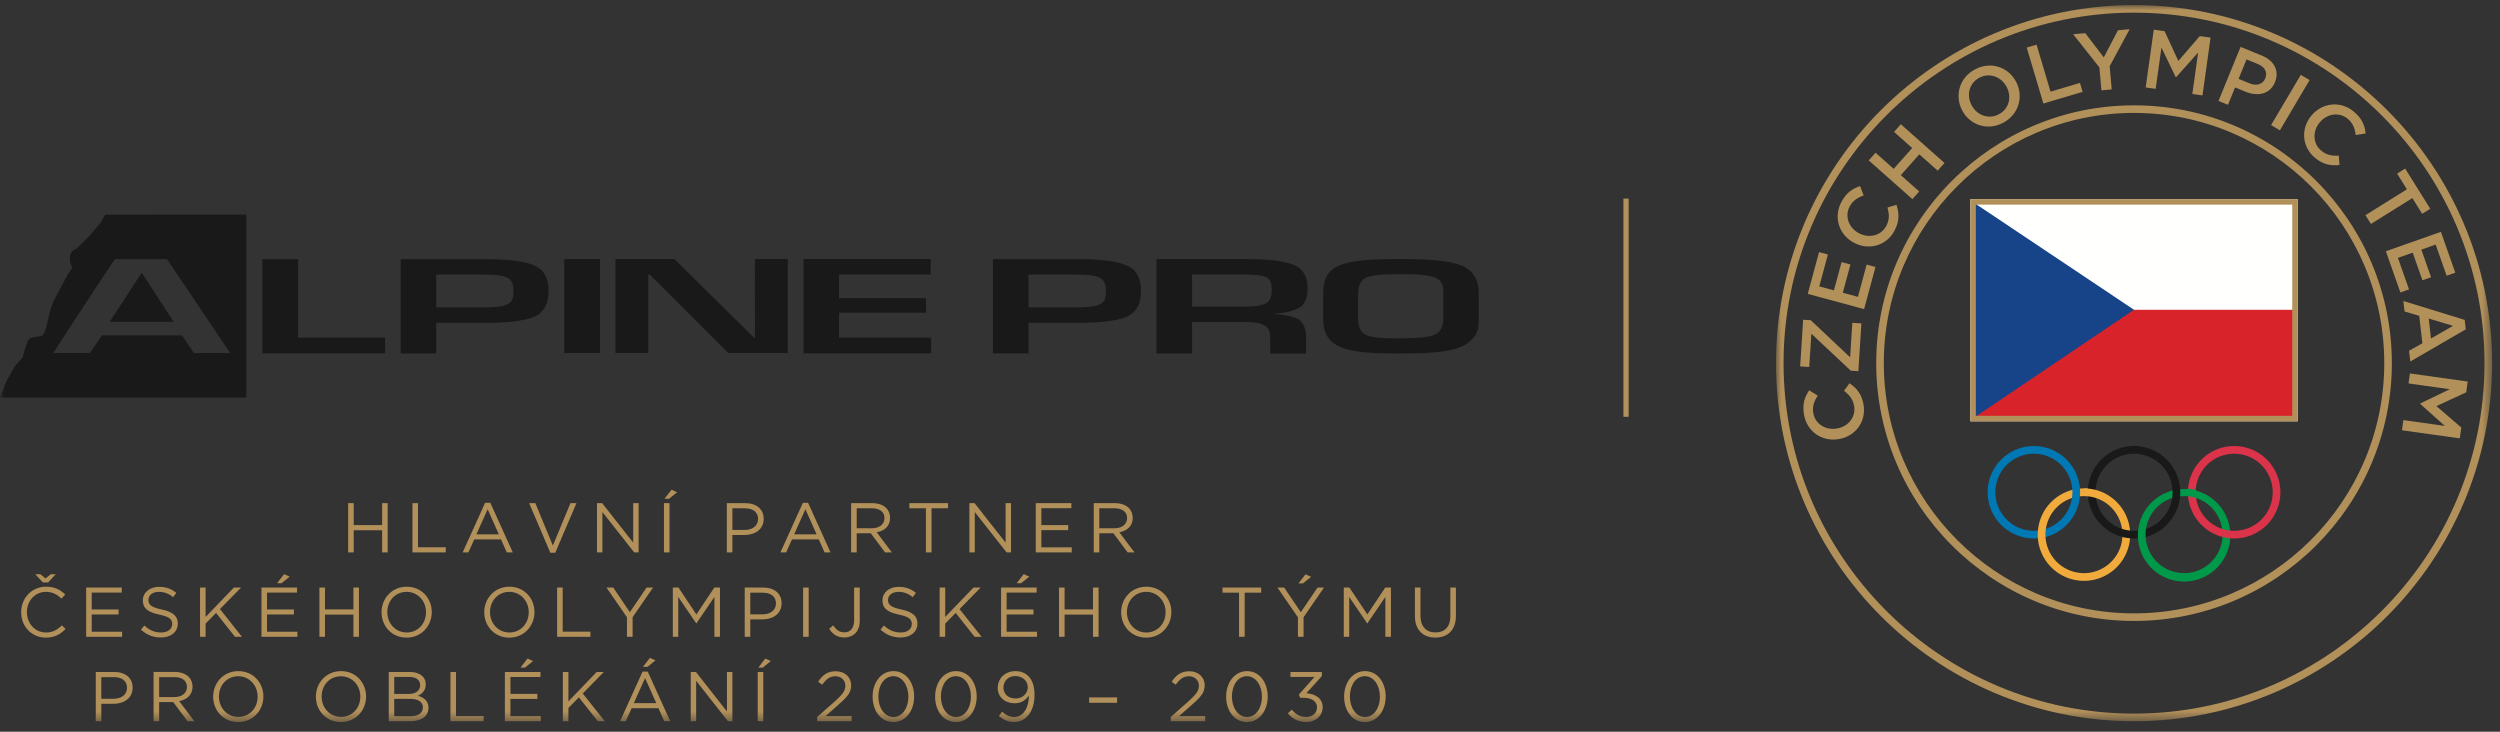
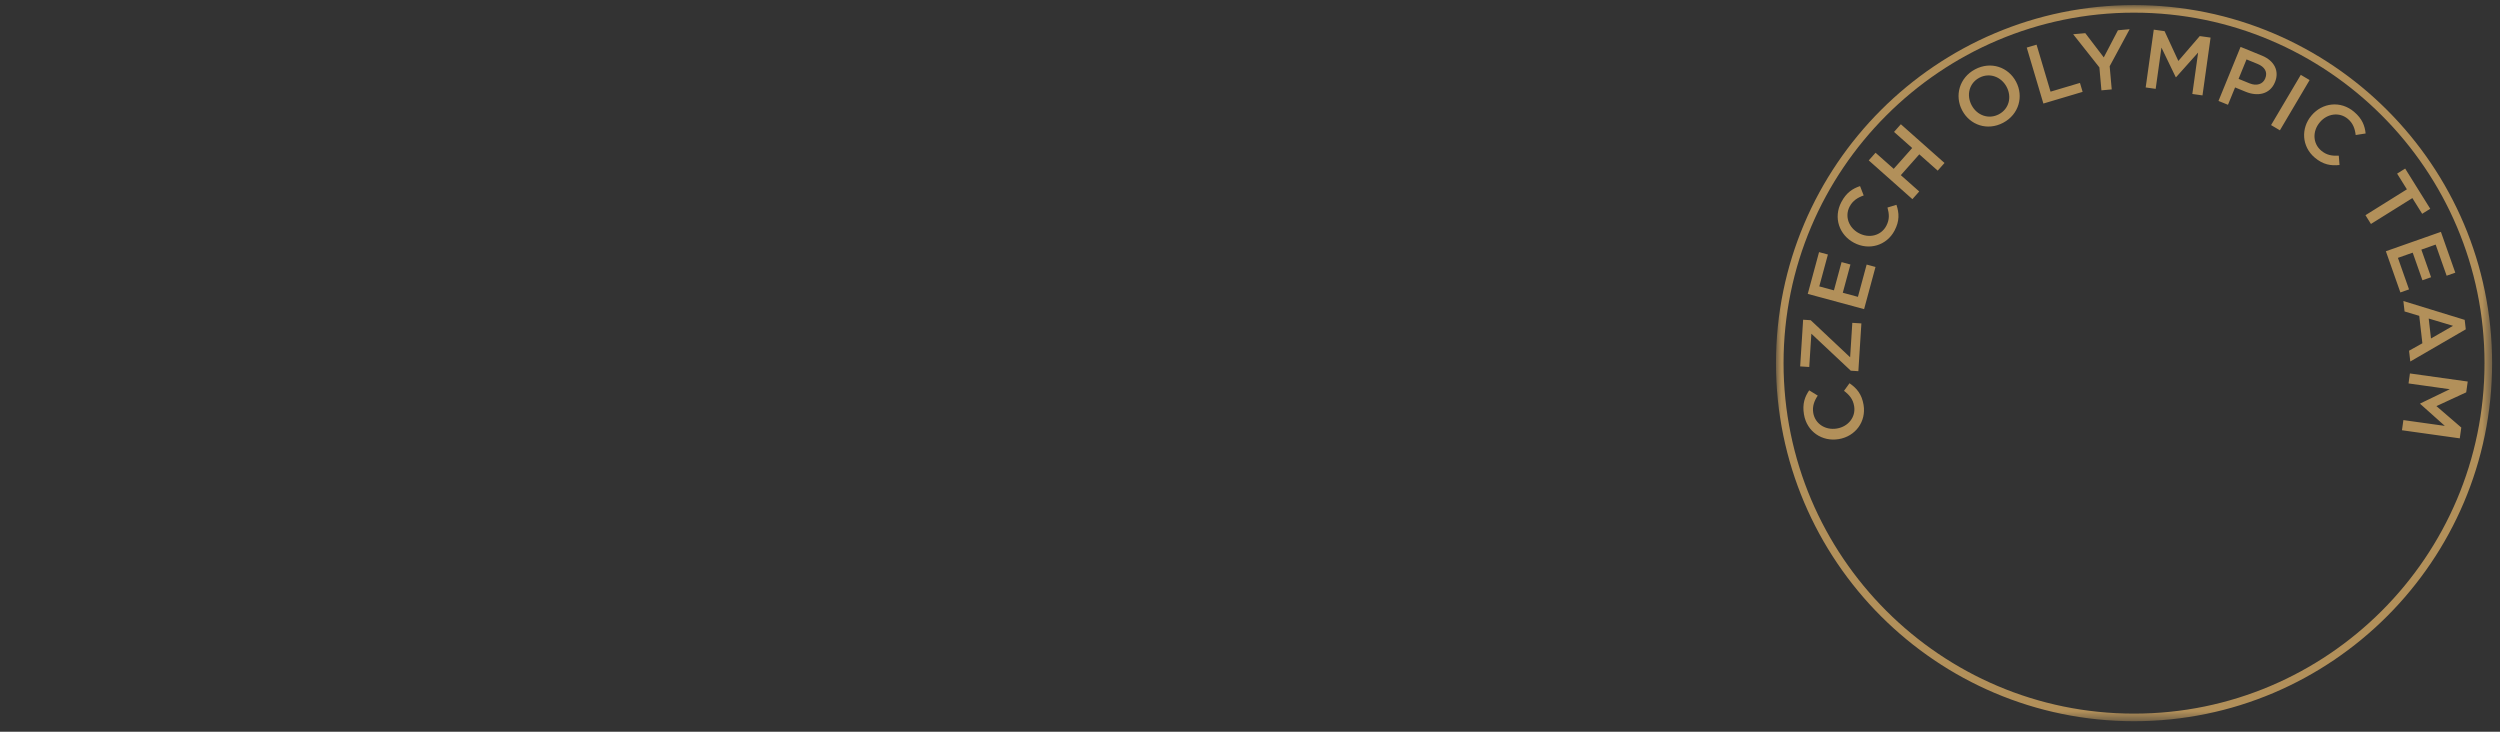
<svg xmlns="http://www.w3.org/2000/svg" xmlns:xlink="http://www.w3.org/1999/xlink" width="246" height="72">
  <rect width="100%" height="100%" fill="#333333" stroke="none" />
  <defs>
    <path id="a" d="M0 0h70.467v70.467H0z" />
-     <path id="c" d="M0 70.55h245.223V0H0z" />
  </defs>
  <g fill="none" fill-rule="evenodd" transform="translate(0 .5)">
    <g transform="translate(174.756)">
      <mask id="b" fill="#fff">
        <use xlink:href="#a" />
      </mask>
      <path fill="#B2905A" d="M35.234.745C16.217.745.746 16.217.746 35.234c0 19.016 15.471 34.487 34.488 34.487 19.016 0 34.487-15.471 34.487-34.487 0-19.017-15.47-34.489-34.487-34.489m0 69.722C15.806 70.467 0 54.66 0 35.234 0 15.805 15.806 0 35.234 0 54.66 0 70.467 15.805 70.467 35.234c0 19.427-15.806 35.233-35.233 35.233" mask="url(#b)" />
    </g>
    <path fill="#B2905A" d="m180.939 42.707-.017.003c-1.61.267-3.13-.72-3.413-2.436-.174-1.044.086-1.736.514-2.365l.843.518c-.346.523-.549 1.055-.442 1.703.179 1.076 1.2 1.722 2.31 1.538l.016-.002c1.109-.184 1.877-1.118 1.697-2.202-.115-.696-.464-1.096-.997-1.507l.541-.746c.713.489 1.209 1.071 1.385 2.132.273 1.652-.81 3.095-2.437 3.364M182.117 35.977l-3.879-3.641-.208 3.275-.893-.056.291-4.594.746.047 3.879 3.65.214-3.39.893.056-.297 4.7zM177.883 28.419l1.112-4.11.871.236-.849 3.136 1.442.39.752-2.78.872.236-.753 2.78 1.489.403.859-3.176.871.235-1.122 4.15zM182.448 23.396l-.015-.008c-1.444-.761-2.056-2.467-1.244-4.005.494-.936 1.119-1.33 1.84-1.571l.357.921c-.591.208-1.075.51-1.381 1.09-.51.965-.086 2.097.907 2.622l.015.007c.994.525 2.171.245 2.684-.727.33-.624.294-1.153.117-1.803l.883-.267c.272.821.314 1.585-.188 2.536-.78 1.48-2.517 1.975-3.975 1.205M183.885 15.284l.67-.755 1.786 1.585 1.819-2.05-1.786-1.584.67-.755 4.296 3.812-.67.754-1.811-1.606-1.818 2.05 1.811 1.606-.671.755zM197.457 8.059l-.008-.015c-.52-.987-1.671-1.428-2.68-.895-1.009.532-1.287 1.708-.767 2.695l.008.015c.52.987 1.667 1.42 2.676.888 1.009-.532 1.292-1.702.77-2.688m-4.375 2.308-.008-.014c-.754-1.43-.282-3.209 1.278-4.033 1.56-.823 3.272-.214 4.027 1.216l.007.014c.754 1.43.284 3.209-1.277 4.032-1.56.823-3.273.215-4.027-1.215M199.431 4.182l.967-.287 1.375 4.624 2.895-.861.262.881-3.862 1.149zM206.58 6.133 204 2.869l1.193-.106 1.818 2.384 1.394-2.669 1.152-.103-1.966 3.643.202 2.28-1.013.091zM211.931 2.417l1.064.149 1.355 2.932 2.106-2.448 1.065.149-.796 5.688-.999-.14.57-4.079-2.171 2.431-.032-.005-1.407-2.914-.568 4.063-.983-.138zM221.362 7.704c.706.288 1.308.073 1.535-.481l.006-.015c.255-.623-.06-1.133-.759-1.418l-1.086-.444-.782 1.914 1.086.444Zm-.89-3.59 2.096.856c1.245.509 1.731 1.532 1.294 2.603l-.006.015c-.487 1.193-1.699 1.424-2.868.947l-1.056-.432-.699 1.709-.934-.381 2.172-5.317ZM226.397 6.865l.869.513-2.923 4.945-.869-.514zM227.448 10.868l.01-.013c1.055-1.246 2.852-1.478 4.18-.355.809.684 1.059 1.378 1.14 2.134l-.978.152c-.075-.623-.265-1.16-.767-1.583-.833-.705-2.03-.535-2.756.323l-.01.013c-.726.858-.706 2.068.133 2.778.54.455 1.064.533 1.736.5l.072.92c-.86.09-1.616-.034-2.437-.727-1.278-1.081-1.388-2.883-.323-4.142M236.839 18.129l-.964-1.545.793-.496 2.468 3.954-.794.495-.964-1.545-4.078 2.546-.539-.863zM240.185 22.315l1.415 4.016-.851.3-1.08-3.064-1.408.496.957 2.716-.851.3-.957-2.717-1.455.512 1.093 3.104-.851.3-1.428-4.055zM239.208 32.808l2.17-1.247-2.394-.718.224 1.965Zm3.317-1.833.107.93-5.46 3.168-.122-1.06 1.312-.736-.309-2.699-1.444-.43-.118-1.027 6.034 1.854ZM242.824 37.043l-.149 1.064-2.931 1.354 2.447 2.108-.149 1.064-5.688-.796.14-1 4.079.571-2.43-2.17.004-.033 2.915-1.406-4.063-.569.138-.983z" />
    <mask id="d" fill="#fff">
      <use xlink:href="#c" />
    </mask>
-     <path fill="#FFFFFE" d="M193.883 40.957h32.213V19.096h-32.213z" mask="url(#d)" />
    <path fill="#D8232A" d="M194.279 40.551h31.407V29.987h-31.407z" mask="url(#d)" />
    <path fill="#174489" d="m194.312 40.552 15.672-10.571-15.672-10.479z" mask="url(#d)" />
    <path fill="#B2905A" d="M194.422 40.418h31.135V19.636h-31.135v20.782Zm-.539.539h32.213v-21.86h-32.213v21.86Z" mask="url(#d)" />
-     <path fill="#F1AB3D" d="M205.061 48.317a3.79 3.79 0 1 0 0 7.58 3.79 3.79 0 0 0 0-7.58m4.549 3.79a4.548 4.548 0 1 1-9.096 0 4.548 4.548 0 0 1 9.096 0" mask="url(#d)" />
    <path fill="#009949" d="M214.916 48.317a3.79 3.79 0 1 0 0 7.58 3.79 3.79 0 0 0 0-7.58m4.548 3.79a4.548 4.548 0 1 1-9.095 0 4.548 4.548 0 0 1 9.095 0" mask="url(#d)" />
    <path fill="#0078B3" d="M200.135 44.147a3.79 3.79 0 1 0 0 7.581 3.79 3.79 0 0 0 0-7.58m4.547 3.79a4.548 4.548 0 1 1-9.096 0 4.548 4.548 0 0 1 9.096 0" mask="url(#d)" />
    <path fill="#1A1919" d="M209.989 44.147a3.79 3.79 0 1 0 0 7.58 3.79 3.79 0 0 0 0-7.58m4.548 3.79a4.548 4.548 0 1 1-9.096 0 4.548 4.548 0 0 1 9.096 0" mask="url(#d)" />
    <path fill="#DB334A" d="M219.843 44.147a3.79 3.79 0 1 0 0 7.582 3.79 3.79 0 0 0 0-7.582m4.548 3.79a4.547 4.547 0 1 1-9.096 0 4.548 4.548 0 1 1 9.096 0" mask="url(#d)" />
    <path fill="#F1AB3D" d="M200.531 52.515a4.437 4.437 0 0 1 .004-.861l.786-.16a3.808 3.808 0 0 0-.04.884l-.75.137Z" mask="url(#d)" />
    <path fill="#009949" d="M216.119 48.512a3.793 3.793 0 0 0-.83-.176l-.05-.401.049-.361c.273.022.538.068.795.136l.036.802Zm-5.736 3.974a4.594 4.594 0 0 1 .005-.807l.784-.167a3.832 3.832 0 0 0-.038.844l-.343.178-.408-.048Z" mask="url(#d)" />
    <path fill="#F1AB3D" d="M206.29 48.52a3.786 3.786 0 0 0-.887-.188l-.342-.774a4.6 4.6 0 0 1 1.197.16l.031.802Z" mask="url(#d)" />
-     <path fill="#B2905A" d="M209.99 10.61c-13.577 0-24.623 11.047-24.623 24.623 0 13.577 11.046 24.622 24.622 24.622 13.577 0 24.623-11.045 24.623-24.622 0-13.576-11.046-24.622-24.623-24.622m0 49.99c-13.988 0-25.368-11.38-25.368-25.368 0-13.988 11.38-25.368 25.368-25.368 13.989 0 25.369 11.38 25.369 25.368 0 13.989-11.38 25.368-25.369 25.368M34.259 49.011h.547v2.153h2.796v-2.153h.547v4.845h-.547v-2.18h-2.796v2.18h-.547zM40.586 49.011h.547v4.34h2.727v.505h-3.274zM49.086 52.077l-1.1-2.465-1.108 2.465h2.208Zm-1.35-3.101h.512l2.209 4.88h-.588l-.568-1.28h-2.637l-.575 1.28h-.561l2.208-4.88ZM52.069 49.011h.61l1.723 4.174 1.731-4.174h.588l-2.083 4.88h-.485zM58.742 49.011h.512l3.053 3.883v-3.883h.533v4.845h-.436l-3.129-3.973v3.973h-.533zM66.08 47.688l.547.25-.797.644h-.443l.692-.894Zm-.748 6.168h.547V49.01h-.547v4.846ZM73.264 51.648c.803 0 1.329-.43 1.329-1.066v-.014c0-.693-.52-1.052-1.301-1.052h-1.225v2.132h1.197ZM71.52 49.01h1.813c1.094 0 1.814.58 1.814 1.536v.014c0 1.045-.872 1.585-1.904 1.585h-1.176v1.71h-.547v-4.845ZM80.352 52.077l-1.1-2.465-1.107 2.465h2.207Zm-1.35-3.101h.513l2.208 4.88h-.588l-.568-1.28H77.93l-.575 1.28h-.56l2.208-4.88ZM85.786 51.482c.727 0 1.246-.374 1.246-.997v-.014c0-.595-.457-.955-1.239-.955h-1.495v1.966h1.488Zm-2.035-2.472h2.084c.595 0 1.073.18 1.378.485.235.235.373.575.373.955v.014c0 .803-.554 1.274-1.315 1.412l1.488 1.98h-.67l-1.406-1.883h-1.385v1.883h-.547V49.01ZM91.109 49.516h-1.627v-.505h3.808v.505h-1.627v4.34h-.554zM95.387 49.011h.512l3.052 3.883v-3.883h.534v4.845h-.437l-3.129-3.973v3.973h-.532zM101.921 49.011h3.502v.498h-2.955v1.655h2.644v.498h-2.644v1.695h2.99v.499h-3.537zM109.66 51.482c.726 0 1.246-.374 1.246-.997v-.014c0-.595-.458-.955-1.24-.955h-1.495v1.966h1.488Zm-2.035-2.472h2.083c.595 0 1.073.18 1.378.485.235.235.373.575.373.955v.014c0 .803-.553 1.274-1.315 1.412l1.488 1.98h-.67l-1.406-1.883h-1.385v1.883h-.546V49.01ZM4.726 56.817h-.498L3.467 56h.498l.519.415.52-.415h.484l-.762.817Zm-2.644 2.935v-.014c0-1.37 1.025-2.506 2.45-2.506.88 0 1.406.311 1.89.768l-.373.402c-.409-.388-.865-.665-1.523-.665-1.073 0-1.876.872-1.876 1.987v.014c0 1.121.81 2 1.876 2 .664 0 1.1-.256 1.564-.7l.36.354c-.505.512-1.06.851-1.938.851-1.398 0-2.43-1.1-2.43-2.491ZM8.478 57.315h3.503v.498H9.025v1.655h2.645v.498H9.025v1.696h2.991v.499H8.478zM13.864 61.454l.339-.401c.505.457.99.685 1.661.685.65 0 1.08-.346 1.08-.824V60.9c0-.45-.242-.705-1.26-.92-1.115-.242-1.627-.602-1.627-1.398v-.014c0-.761.672-1.323 1.593-1.323.706 0 1.21.201 1.702.596l-.318.422c-.45-.367-.9-.526-1.398-.526-.63 0-1.031.346-1.031.783v.013c0 .457.249.714 1.315.941 1.08.236 1.577.63 1.577 1.371v.014c0 .83-.691 1.37-1.653 1.37-.769 0-1.4-.255-1.98-.775M19.685 57.315h.547v2.893l2.782-2.893h.707l-2.077 2.118 2.167 2.728h-.686l-1.862-2.347-1.031 1.045v1.302h-.547zM27.957 55.993l.547.249-.796.644h-.444l.693-.893Zm-2.23 1.322h3.503v.498h-2.955v1.655h2.644v.498h-2.644v1.696h2.99v.498h-3.537v-4.845ZM31.431 57.315h.548v2.153h2.796v-2.153h.546v4.846h-.546V59.98h-2.796v2.181h-.548zM41.918 59.752v-.014c0-1.1-.803-2-1.91-2-1.108 0-1.897.885-1.897 1.986v.014c0 1.1.803 2 1.91 2 1.108 0 1.897-.886 1.897-1.986m-4.374 0v-.014c0-1.336 1.004-2.506 2.478-2.506 1.474 0 2.464 1.156 2.464 2.492v.014c0 1.336-1.004 2.506-2.478 2.506-1.474 0-2.464-1.157-2.464-2.492M52.024 59.752v-.014c0-1.1-.803-2-1.91-2-1.108 0-1.897.885-1.897 1.986v.014c0 1.1.803 2 1.91 2 1.108 0 1.897-.886 1.897-1.986m-4.375 0v-.014c0-1.336 1.004-2.506 2.478-2.506 1.475 0 2.465 1.156 2.465 2.492v.014c0 1.336-1.004 2.506-2.478 2.506-1.475 0-2.465-1.157-2.465-2.492M54.82 57.315h.548v4.34h2.727v.506H54.82zM61.694 60.243l-2.014-2.928h.664l1.634 2.423 1.647-2.423h.637l-2.014 2.921v1.925h-.554zM66.207 57.315h.554l1.765 2.644 1.765-2.644h.554v4.846h-.547v-3.925l-1.765 2.596h-.028l-1.765-2.589v3.918h-.533zM75.026 59.952c.803 0 1.328-.43 1.328-1.066v-.014c0-.692-.519-1.052-1.3-1.052h-1.226v2.132h1.198Zm-1.745-2.637h1.814c1.094 0 1.814.581 1.814 1.537v.014c0 1.045-.873 1.585-1.904 1.585h-1.177v1.71h-.547v-4.846ZM79.027 62.161h.547v-4.846h-.547zM81.595 61.371l.394-.339c.298.45.603.692 1.108.692.547 0 .948-.395.948-1.162v-3.247h.554v3.24c0 .567-.166.996-.443 1.273-.27.264-.637.402-1.066.402-.727 0-1.19-.36-1.495-.859M86.64 61.454l.34-.401c.506.457.99.685 1.661.685.65 0 1.08-.346 1.08-.824V60.9c0-.45-.242-.705-1.26-.92-1.114-.242-1.626-.602-1.626-1.398v-.014c0-.761.671-1.323 1.592-1.323.706 0 1.211.201 1.702.596l-.318.422c-.45-.367-.9-.526-1.398-.526-.63 0-1.031.346-1.031.783v.013c0 .457.249.714 1.315.941 1.08.236 1.578.63 1.578 1.371v.014c0 .83-.692 1.37-1.654 1.37-.769 0-1.399-.255-1.98-.775M92.462 57.315h.547v2.893l2.783-2.893h.706l-2.077 2.118 2.167 2.728h-.686l-1.861-2.347-1.032 1.045v1.302h-.547zM100.734 55.993l.547.249-.796.644h-.443l.692-.893Zm-2.229 1.322h3.503v.498h-2.956v1.655h2.644v.498h-2.644v1.696h2.99v.498h-3.537v-4.845ZM104.209 57.315h.547v2.153h2.796v-2.153h.547v4.846h-.547V59.98h-2.796v2.181h-.547zM114.696 59.752v-.014c0-1.1-.803-2-1.91-2-1.108 0-1.897.885-1.897 1.986v.014c0 1.1.803 2 1.91 2 1.108 0 1.897-.886 1.897-1.986m-4.375 0v-.014c0-1.336 1.004-2.506 2.478-2.506 1.474 0 2.464 1.156 2.464 2.492v.014c0 1.336-1.004 2.506-2.478 2.506-1.474 0-2.464-1.157-2.464-2.492M121.922 57.82h-1.626v-.505h3.807v.505h-1.627v4.341h-.554zM128.463 56.013l.548.25-.797.644h-.443l.692-.894Zm-.747 4.23-2.015-2.928h.665L128 59.738l1.647-2.423h.637l-2.014 2.92v1.925h-.554v-1.917ZM132.228 57.315h.554l1.765 2.644 1.765-2.644h.555v4.846h-.547v-3.925l-1.765 2.596h-.028l-1.766-2.589v3.918h-.533zM139.227 60.132v-2.817h.547v2.783c0 1.045.56 1.633 1.481 1.633.893 0 1.46-.54 1.46-1.599v-2.817h.548v2.775c0 1.413-.81 2.147-2.022 2.147-1.197 0-2.014-.734-2.014-2.105M11.167 68.259c.804 0 1.33-.43 1.33-1.066v-.014c0-.693-.52-1.052-1.302-1.052H9.97v2.132h1.197Zm-1.744-2.637h1.813c1.094 0 1.814.58 1.814 1.536v.014c0 1.045-.872 1.585-1.903 1.585H9.97v1.71h-.547v-4.845ZM17.148 68.093c.727 0 1.246-.374 1.246-.997v-.014c0-.595-.457-.955-1.239-.955H15.66v1.966h1.488Zm-2.035-2.472h2.084c.595 0 1.073.18 1.377.485.236.235.373.575.373.955v.014c0 .803-.553 1.274-1.314 1.412l1.488 1.98h-.671l-1.405-1.883H15.66v1.883h-.547V65.62ZM25.35 68.058v-.014c0-1.1-.803-2-1.91-2-1.108 0-1.897.886-1.897 1.986v.014c0 1.1.803 2 1.91 2 1.108 0 1.897-.885 1.897-1.986m-4.375 0v-.014c0-1.336 1.004-2.506 2.478-2.506 1.475 0 2.465 1.157 2.465 2.492v.014c0 1.336-1.004 2.506-2.478 2.506-1.475 0-2.465-1.156-2.465-2.492M35.456 68.058v-.014c0-1.1-.803-2-1.91-2-1.108 0-1.897.886-1.897 1.986v.014c0 1.1.803 2 1.91 2 1.108 0 1.897-.885 1.897-1.986m-4.374 0v-.014c0-1.336 1.004-2.506 2.478-2.506 1.474 0 2.464 1.157 2.464 2.492v.014c0 1.336-1.004 2.506-2.478 2.506-1.474 0-2.464-1.156-2.464-2.492M40.322 68.266h-1.53v1.71h1.627c.734 0 1.191-.326 1.191-.866v-.014c0-.526-.443-.83-1.288-.83Zm1.018-1.364c0-.478-.381-.79-1.073-.79h-1.474v1.67h1.433c.657 0 1.114-.298 1.114-.866v-.014Zm-3.087-1.28h2.062c.555 0 .99.159 1.267.429.201.207.312.463.312.775v.014c0 .63-.388.955-.769 1.121.575.174 1.038.506 1.038 1.17v.014c0 .83-.698 1.322-1.757 1.322h-2.153V65.62ZM44.323 65.622h.547v4.34h2.727v.505h-3.274zM51.91 64.3l.547.248-.796.645h-.443l.692-.894Zm-2.229 1.322h3.503v.498h-2.956v1.655h2.644v.498h-2.644v1.695h2.99v.499H49.68v-4.845ZM55.384 65.622h.548v2.893l2.782-2.893h.706l-2.076 2.118 2.166 2.727h-.685l-1.862-2.347-1.031 1.045v1.302h-.548zM63.954 64.23l.547.25-.796.643h-.443l.692-.893Zm.623 4.458-1.1-2.464-1.108 2.464h2.208Zm-1.35-3.1h.513l2.208 4.88h-.588l-.568-1.282h-2.637l-.575 1.281h-.561l2.208-4.88ZM67.969 65.622h.512l3.052 3.883v-3.883h.534v4.845h-.437l-3.128-3.973v3.973h-.533zM75.306 64.3l.547.248-.796.645h-.443l.692-.894Zm-.748 6.167h.548v-4.845h-.548v4.845ZM80.415 70.045l1.758-1.55c.741-.665 1.01-1.039 1.01-1.524 0-.567-.45-.928-.975-.928-.554 0-.914.291-1.301.831l-.402-.29c.436-.651.893-1.032 1.745-1.032.872 0 1.502.582 1.502 1.37v.015c0 .706-.374 1.142-1.225 1.883l-1.295 1.149H83.8v.498h-3.385v-.422ZM89.386 68.058v-.014c0-1.059-.582-2.007-1.481-2.007-.907 0-1.475.927-1.475 1.993v.014c0 1.06.582 2.008 1.488 2.008.907 0 1.468-.935 1.468-1.994m-3.523 0v-.014c0-1.357.81-2.506 2.055-2.506 1.246 0 2.036 1.135 2.036 2.492v.014c0 1.357-.803 2.506-2.05 2.506-1.253 0-2.041-1.135-2.041-2.492M95.54 68.058v-.014c0-1.059-.582-2.007-1.481-2.007-.908 0-1.475.927-1.475 1.993v.014c0 1.06.581 2.008 1.488 2.008s1.467-.935 1.467-1.994m-3.522 0v-.014c0-1.357.81-2.506 2.055-2.506 1.246 0 2.035 1.135 2.035 2.492v.014c0 1.357-.803 2.506-2.048 2.506-1.254 0-2.042-1.135-2.042-2.492M101.133 67.138v-.014c0-.616-.506-1.1-1.233-1.1-.726 0-1.162.532-1.162 1.134v.014c0 .616.484 1.06 1.19 1.06.741 0 1.205-.54 1.205-1.094m.103.892v-.096c-.304.47-.747.768-1.37.768-.997 0-1.69-.63-1.69-1.502v-.014c0-.92.714-1.648 1.745-1.648.554 0 .963.187 1.274.499.367.367.602.907.602 1.876v.014c0 1.536-.817 2.623-2.014 2.623-.63 0-1.087-.256-1.495-.595l.318-.423c.395.347.762.52 1.19.52.935 0 1.44-.976 1.44-2.022M107.168 68.653h2.755v-.532h-2.755zM115.205 70.045l1.758-1.55c.74-.665 1.01-1.039 1.01-1.524 0-.567-.45-.928-.975-.928-.554 0-.914.291-1.301.831l-.402-.29c.436-.651.893-1.032 1.744-1.032.873 0 1.502.582 1.502 1.37v.015c0 .706-.374 1.142-1.225 1.883l-1.294 1.149h2.568v.498h-3.385v-.422ZM124.176 68.058v-.014c0-1.059-.582-2.007-1.481-2.007-.908 0-1.475.927-1.475 1.993v.014c0 1.06.581 2.008 1.488 2.008s1.468-.935 1.468-1.994m-3.523 0v-.014c0-1.357.81-2.506 2.055-2.506 1.246 0 2.035 1.135 2.035 2.492v.014c0 1.357-.803 2.506-2.048 2.506-1.253 0-2.042-1.135-2.042-2.492M126.723 69.685l.402-.353c.366.457.816.72 1.412.72.588 0 1.059-.374 1.059-.942v-.014c0-.602-.56-.934-1.357-.934h-.312l-.11-.325 1.53-1.724h-2.368v-.491h3.094v.401l-1.522 1.69c.844.068 1.599.477 1.599 1.363v.014c0 .865-.72 1.46-1.62 1.46-.81 0-1.412-.353-1.807-.865M135.784 68.058v-.014c0-1.059-.582-2.007-1.481-2.007-.907 0-1.475.927-1.475 1.993v.014c0 1.06.582 2.008 1.488 2.008.907 0 1.468-.935 1.468-1.994m-3.523 0v-.014c0-1.357.81-2.506 2.055-2.506 1.246 0 2.036 1.135 2.036 2.492v.014c0 1.357-.803 2.506-2.05 2.506-1.252 0-2.041-1.135-2.041-2.492" mask="url(#d)" />
    <path fill="#1A1919" d="M25.816 25v9.27h12.075v-1.544h-8.552V25zM49.797 29.499c-.412.196-1.41.246-2.454.246h-4.42v-3.229h4.518c1.555 0 2.307.123 2.696.456.292.272.39.63.39 1.233-.05.629 0 .986-.73 1.294m3.524-3.39C52.227 25.05 49.433 25 47.393 25h-7.97v9.281h3.5v-3.02h5.32c1.75 0 3.79-.221 4.593-.728.994-.603 1.14-1.615 1.14-2.403 0-.676-.096-1.366-.655-2.02M55.519 34.245h3.522v-9.254h-3.522zM60.558 24.991v9.254h3.23l.003-7.73h.145l7.725 7.73h5.858v-9.263H74.28l.007 7.744h-.097l-7.824-7.735zM79.066 34.277h12.56v-1.551h-9.062v-2.452h8.552v-1.441h-8.552v-2.317h9.016v-1.535H79.066zM108.094 29.498c-.414.198-1.41.247-2.458.247h-4.426v-3.232h4.523c1.558 0 2.313.122 2.702.456.291.271.388.627.388 1.235-.05.628 0 .987-.73 1.294m3.53-3.393c-1.098-1.06-3.895-1.11-5.939-1.11h-7.98v9.281h3.506v-3.014h5.325c1.754 0 3.799-.222 4.6-.728.995-.604 1.141-1.616 1.141-2.405 0-.68-.095-1.368-.653-2.024M142.022 28.487v2.424c0 .573-.239 1.12-.6 1.39-.625.378-1.63.475-3.653.5-1.656-.025-3.005-.025-3.626-.5-.24-.198-.509-.647-.509-1.549v-2.166c0-.074 0 .132.008-.267.048-.363.04-.832.404-1.233.432-.5 1.776-.623 3.796-.599.818 0 .914 0 1.708.026.745.048 1.488.195 1.871.402.507.315.601.84.601 1.243v.33Zm2.356-2.547c-1.178-.903-4.47-.951-6.586-.951-2.186 0-5.283.024-6.558.927-.938.694-1.034 1.668-1.034 2.497v2.498c0 .987.289 2.022 1.368 2.573 1.3.72 3.558.795 5.77.795 2.402 0 5.623.023 6.993-.954.55-.402 1.176-.891 1.176-2.146v-2.946c0-1.672-1.129-2.293-1.129-2.293ZM124.626 29.313c-.536.283-1.096.358-2.287.358h-5.038v-3.158h4.94c1.045 0 1.995.024 2.483.333.365.27.412.728.412 1.184 0 .432-.047.985-.51 1.283m.8 1.098v-.04c1.096-.097 1.897-.267 2.434-.602.805-.482.805-1.492.805-2.023 0-.826-.291-1.59-1.1-2.048-.897-.505-2.697-.703-4.79-.703h-8.974v9.283h3.5v-3.092h4.89c.95 0 1.681.024 2.24.333.559.322.559.878.559 1.333v1.435h3.526V32.53c0-.664-.29-1.267-.656-1.565-.537-.307-1.387-.504-2.434-.554M19.082 34.245l-1.166-1.74h-7.897l-1.166 1.74H5.229l4.182-6.41L11.305 25h5.13l6.22 9.245h-3.573ZM10.351 20.62l-.39.71-1.107 1.329-1.348 1.328s-.744.164-.621 1.112c.119.923.39.524 0 1.085-.367.523-.572 1.003-.835 1.491-.334.617-.706 1.239-1.003 2.027-.287.766-.479 2.7-.97 2.845-.51.152-1.127.003-1.35.542-.237.573-.515 1.6-.515 1.6l-.726.813-.864 1.518L0 38.627h24.24v-18.01l-13.89.004Z" mask="url(#d)" />
-     <path fill="#1A1919" d="m10.797 31.162 3.134-4.818h.024l3.135 4.818z" mask="url(#d)" />
    <path fill="#B2905A" d="M159.744 40.512h.517V19.04h-.517z" mask="url(#d)" />
  </g>
</svg>